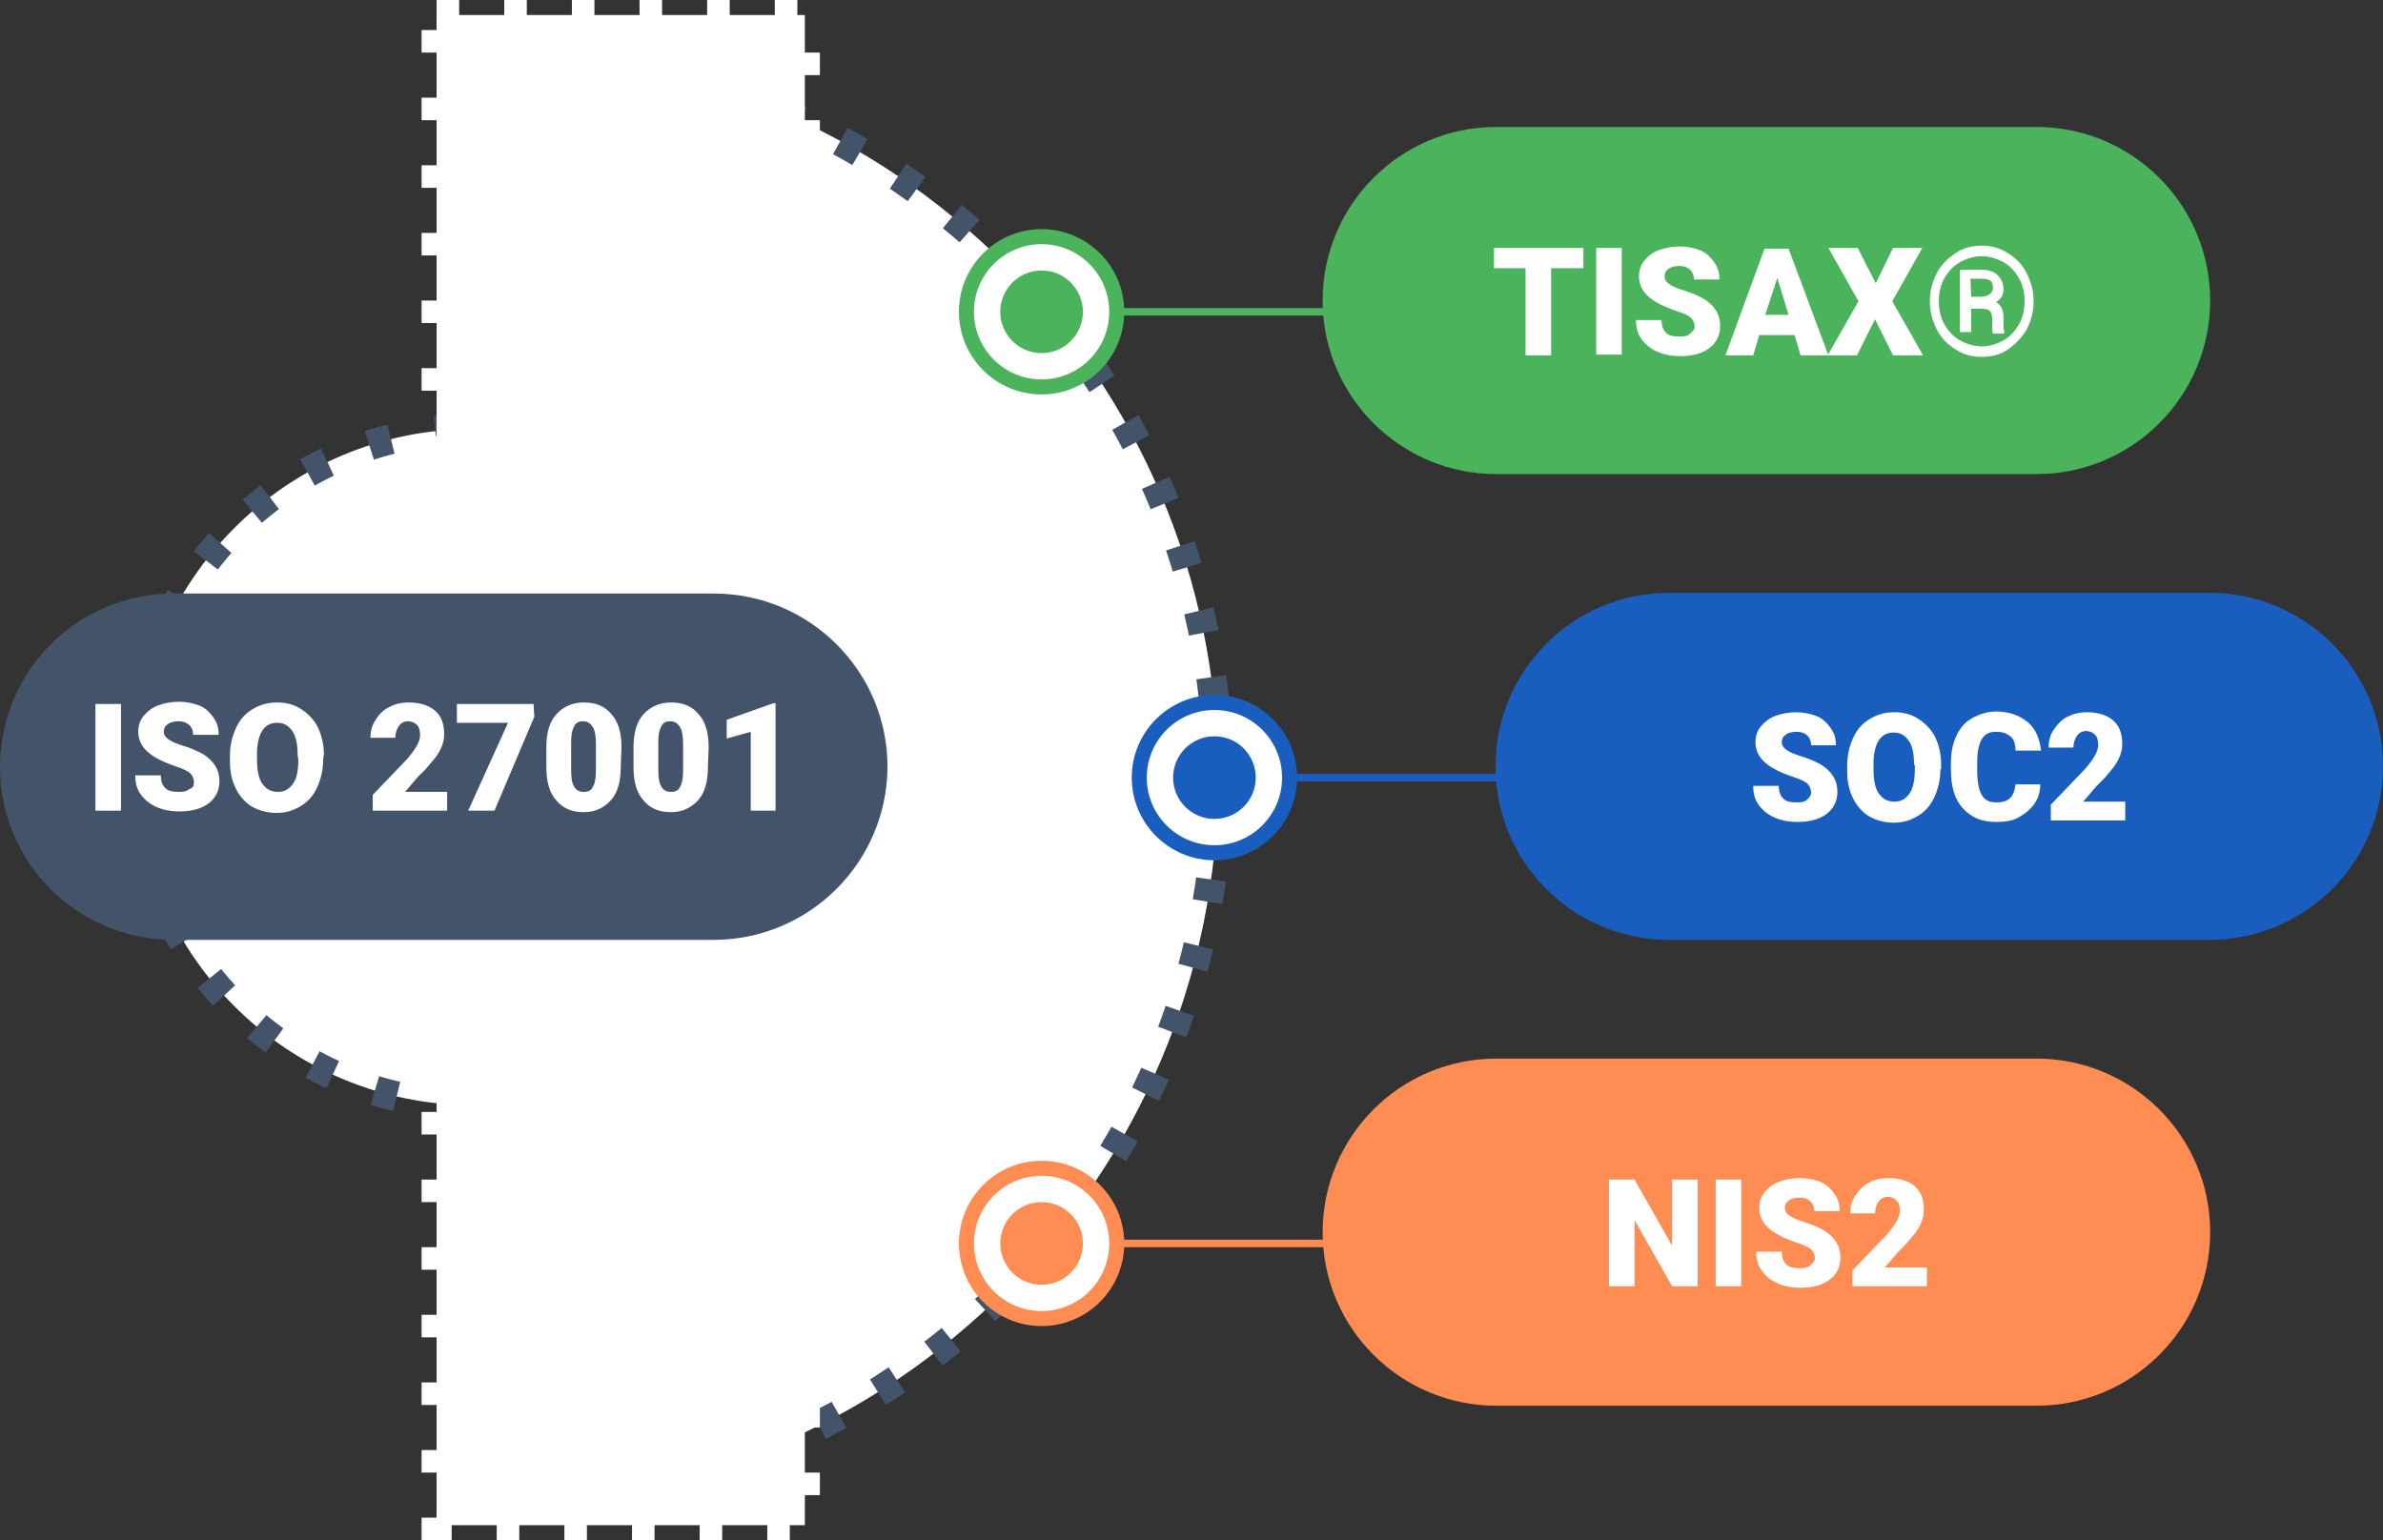
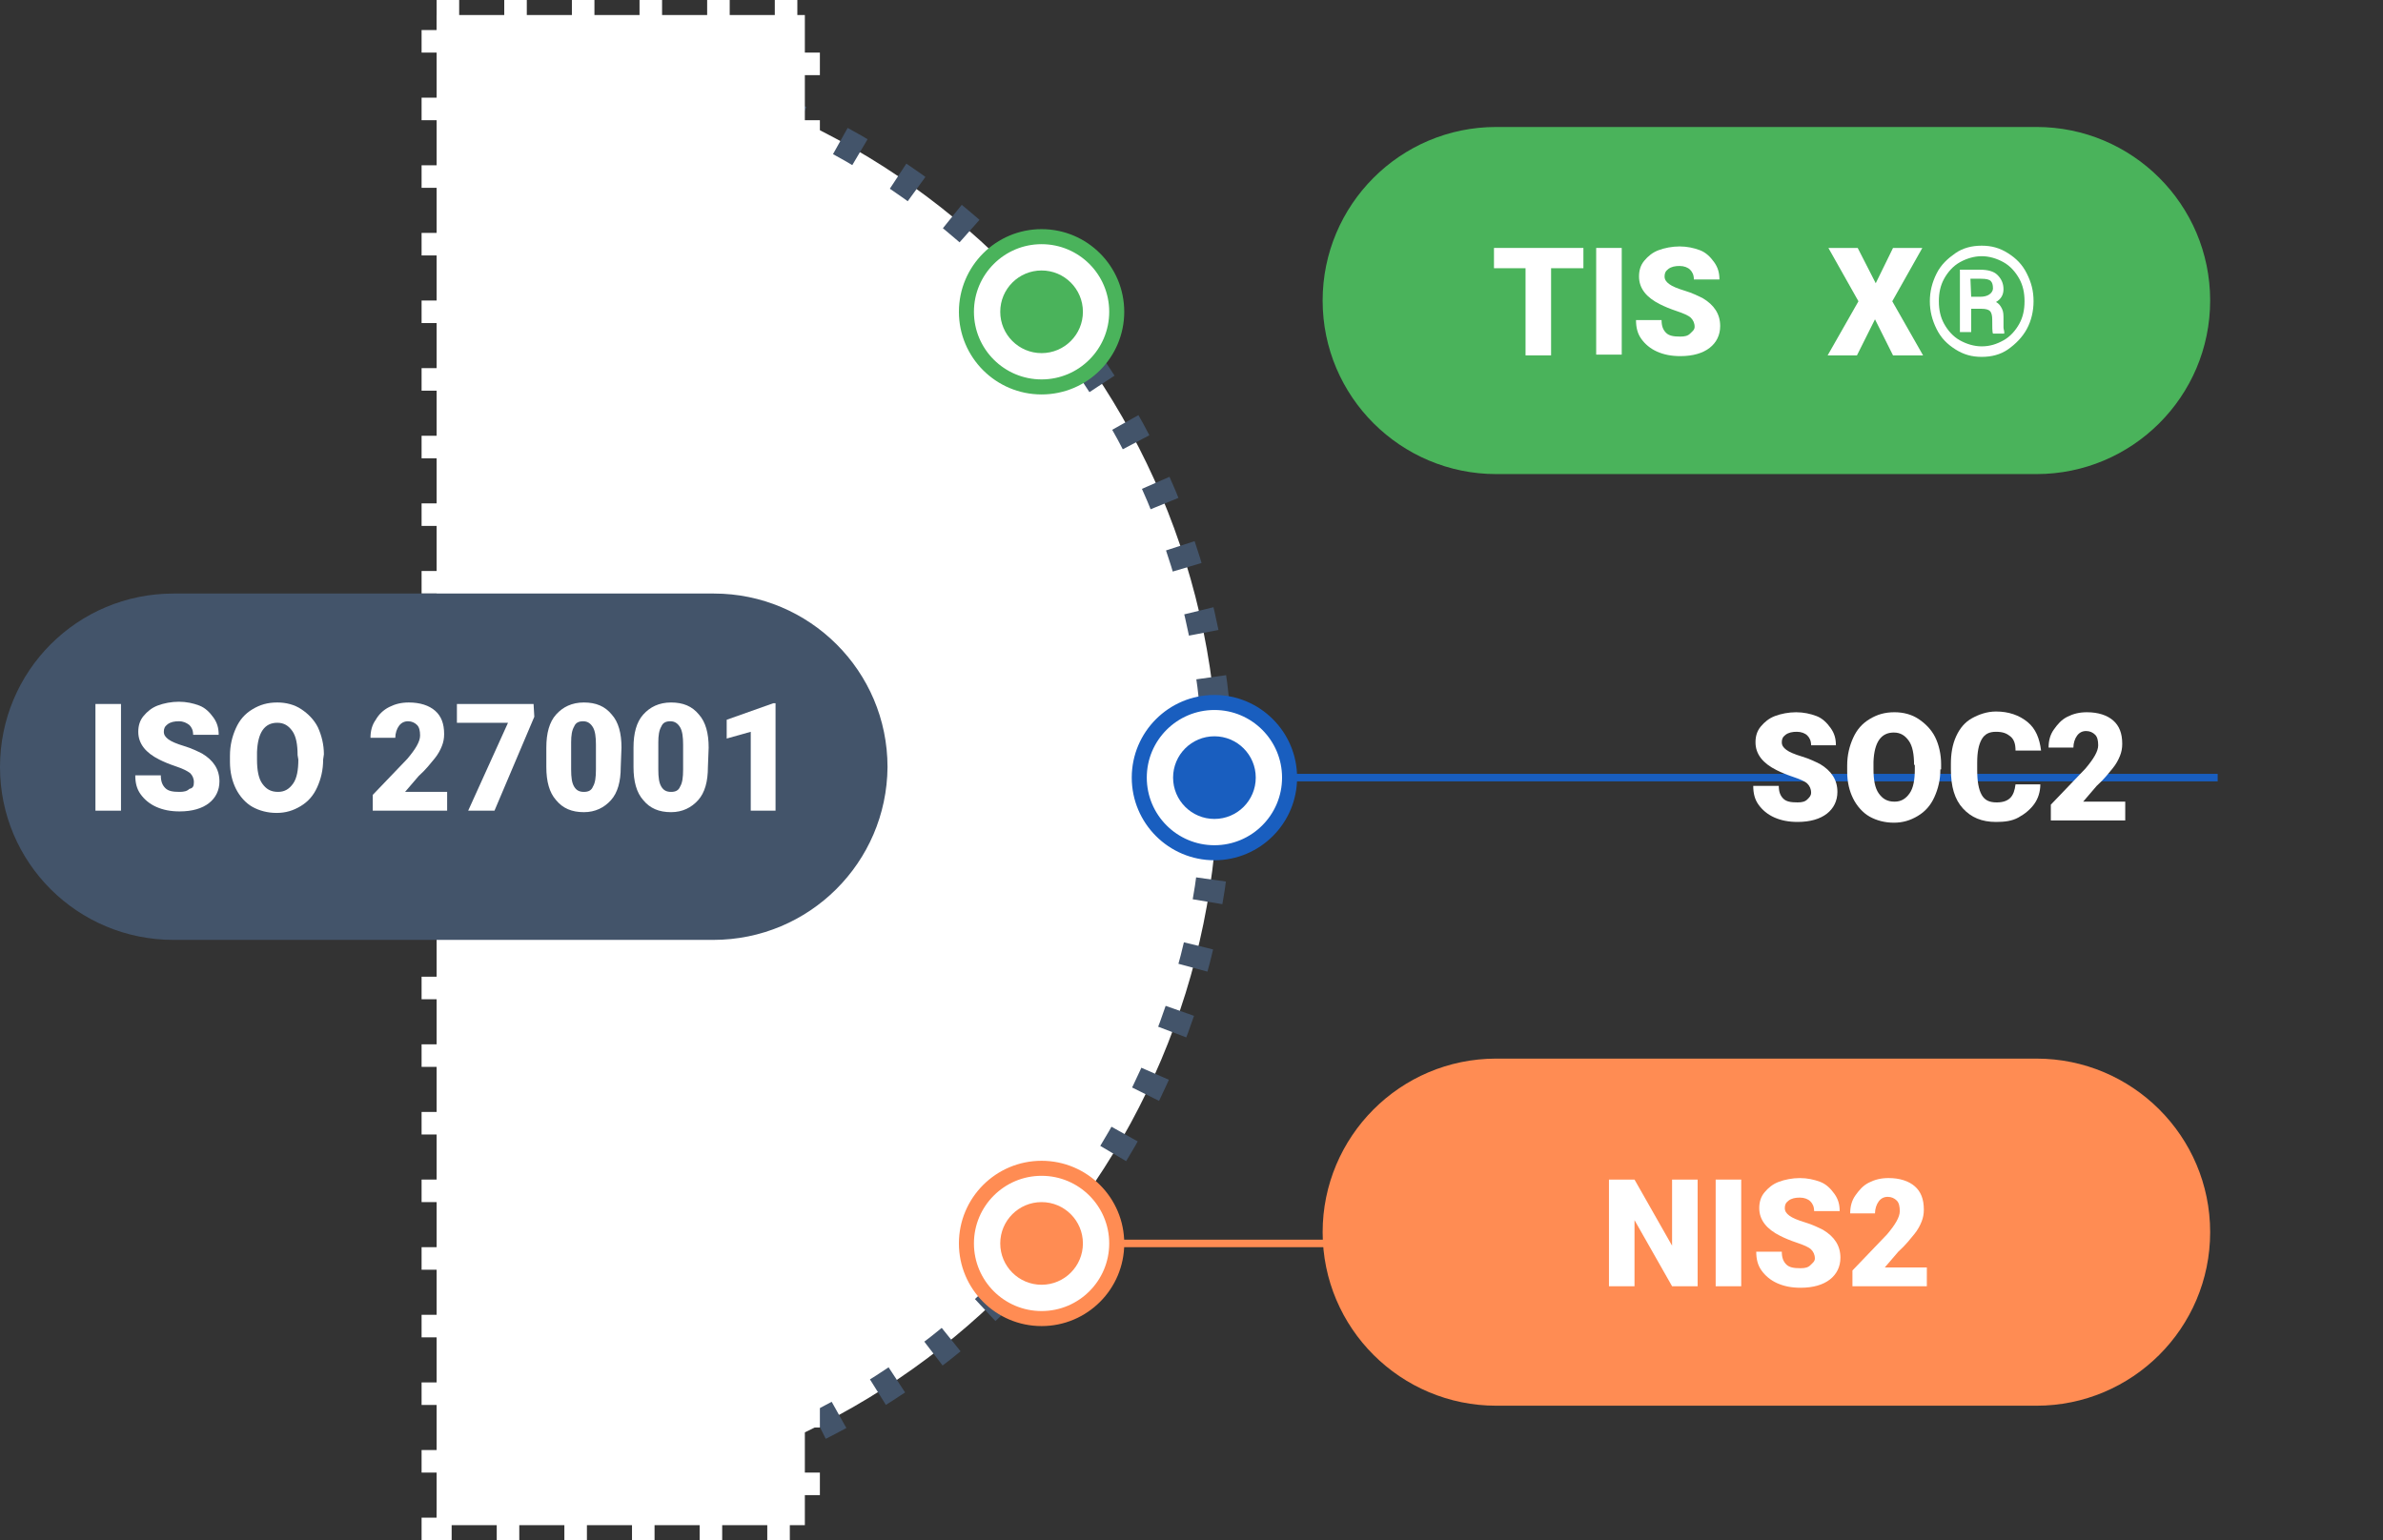
<svg xmlns="http://www.w3.org/2000/svg" version="1.1" id="Ebene_1" x="0px" y="0px" width="317.1px" height="205px" viewBox="0 0 317.1 205" style="enable-background:new 0 0 317.1 205;" xml:space="preserve">
  <rect x="0" y="0" width="317.1" height="205" fill="#333333" stroke="none" />
  <style type="text/css">
	.st0{fill:#FFFFFF;stroke:#43546A;stroke-width:4;stroke-miterlimit:10;stroke-dasharray:3,6;}
	.st1{fill:#FFFFFF;stroke:#FFFFFF;stroke-width:4;stroke-miterlimit:10;stroke-dasharray:3,6;}
	.st2{fill:none;stroke:#4AB35B;stroke-miterlimit:10;}
	.st3{fill:#FFFFFF;stroke:#4AB35B;stroke-width:2;stroke-miterlimit:10;}
	.st4{fill:#4AB35B;}
	.st5{fill:#FFFFFF;}
	.st6{fill:none;stroke:#195EBF;stroke-miterlimit:10;}
	.st7{fill:#FFFFFF;stroke:#195EBF;stroke-width:2;stroke-miterlimit:10;}
	.st8{fill:#195EBF;}
	.st9{fill:none;stroke:#FF8C53;stroke-miterlimit:10;}
	.st10{fill:#FFFFFF;stroke:#FF8C53;stroke-width:2;stroke-miterlimit:10;}
	.st11{fill:#FF8C53;}
	.st12{fill:#43546A;}
</style>
  <g id="pix">
    <path id="Halbkreis" class="st0" d="M65.6,200c53.3,0,96.5-43.2,96.5-96.5S118.9,7,65.6,7" />
-     <circle class="st0" cx="63" cy="102.1" r="45" />
    <rect x="58.1" y="2" class="st1" width="49" height="201" />
-     <line class="st2" x1="149.1" y1="41.5" x2="272.1" y2="41.5" />
    <circle class="st3" cx="138.6" cy="41.5" r="10" />
    <circle class="st4" cx="138.6" cy="41.5" r="5.5" />
    <path class="st4" d="M271,63.1h-71.9C186.4,63.1,176,52.8,176,40l0,0c0-12.7,10.3-23.1,23.1-23.1H271c12.7,0,23.1,10.3,23.1,23.1   l0,0C294.1,52.8,283.7,63.1,271,63.1z" />
    <g>
      <path class="st5" d="M210.7,35.7h-4.3v11.6H203V35.7h-4.2V33h11.9V35.7z" />
      <path class="st5" d="M215.8,47.2h-3.4V33h3.4V47.2z" />
      <path class="st5" d="M225.5,43.5c0-0.5-0.2-0.9-0.5-1.2s-1-0.6-1.9-0.9s-1.6-0.6-2.2-0.9c-1.8-0.9-2.8-2.1-2.8-3.7    c0-0.8,0.2-1.5,0.7-2.1s1.1-1.1,1.9-1.4s1.8-0.5,2.8-0.5s1.9,0.2,2.7,0.5s1.4,0.9,1.9,1.6s0.7,1.4,0.7,2.3h-3.4    c0-0.6-0.2-1-0.5-1.3s-0.8-0.5-1.4-0.5c-0.6,0-1.1,0.1-1.5,0.4s-0.5,0.6-0.5,1s0.2,0.7,0.6,1s1.1,0.6,2.1,0.9s1.8,0.7,2.4,1    c1.5,0.9,2.3,2.1,2.3,3.7c0,1.2-0.5,2.2-1.4,2.9s-2.2,1.1-3.9,1.1c-1.2,0-2.2-0.2-3.1-0.6s-1.6-1-2.1-1.7s-0.7-1.5-0.7-2.5h3.4    c0,0.8,0.2,1.3,0.6,1.7s1,0.5,1.9,0.5c0.6,0,1-0.1,1.3-0.4S225.5,43.9,225.5,43.5z" />
-       <path class="st5" d="M238.8,44.6h-4.7l-0.8,2.7h-3.7l5.2-14.2h3.2l5.3,14.2h-3.7L238.8,44.6z M234.9,41.9h3.1l-1.5-4.9L234.9,41.9    z" />
      <path class="st5" d="M249.6,37.7l2.3-4.7h3.9l-4,7.1l4.1,7.2h-4l-2.4-4.8l-2.4,4.8h-3.9l4.1-7.2l-4-7.1h3.9L249.6,37.7z" />
      <path class="st5" d="M256.8,40.1c0-1.3,0.3-2.5,0.9-3.7s1.5-2,2.5-2.7s2.2-1,3.5-1s2.4,0.3,3.5,1s1.9,1.5,2.5,2.7s0.9,2.3,0.9,3.7    c0,1.3-0.3,2.6-0.9,3.7s-1.5,2-2.5,2.7s-2.2,1-3.5,1s-2.4-0.3-3.5-1s-1.9-1.5-2.5-2.7S256.8,41.4,256.8,40.1z M258,40.1    c0,1.1,0.2,2.1,0.7,3s1.2,1.7,2.1,2.2s1.9,0.8,2.9,0.8c1.1,0,2-0.3,2.9-0.8s1.6-1.3,2.1-2.2s0.7-1.9,0.7-3s-0.2-2.1-0.7-3    s-1.2-1.7-2.1-2.2s-1.9-0.8-2.9-0.8s-2,0.3-2.9,0.8s-1.6,1.3-2.1,2.2S258,39,258,40.1z M262.3,40.9v3.3h-1.5v-8.3h2.7    c1,0,1.8,0.2,2.3,0.7s0.8,1.1,0.8,1.9c0,0.7-0.3,1.3-1,1.7c0.4,0.2,0.6,0.5,0.8,0.9s0.2,0.8,0.2,1.4s0,0.9,0,1.1s0.1,0.4,0.1,0.6    v0.2h-1.5c-0.1-0.2-0.1-0.9-0.1-1.9c0-0.5-0.1-0.9-0.3-1.1s-0.6-0.3-1.1-0.3h-1.4V40.9z M262.3,39.5h1.2c0.5,0,0.9-0.1,1.2-0.3    s0.5-0.5,0.5-0.8c0-0.5-0.1-0.8-0.3-1s-0.6-0.3-1.3-0.3h-1.4L262.3,39.5L262.3,39.5z" />
    </g>
    <line class="st6" x1="172.1" y1="103.5" x2="295.1" y2="103.5" />
    <circle class="st7" cx="161.6" cy="103.5" r="10" />
    <circle class="st8" cx="161.6" cy="103.5" r="5.5" />
-     <path class="st8" d="M294,125.1h-71.9c-12.7,0-23.1-10.3-23.1-23.1l0,0c0-12.7,10.3-23.1,23.1-23.1H294c12.7,0,23.1,10.3,23.1,23.1   l0,0C317.1,114.8,306.7,125.1,294,125.1z" />
    <g>
      <path class="st5" d="M241,105.5c0-0.5-0.2-0.9-0.5-1.2s-1-0.6-1.9-0.9s-1.6-0.6-2.2-0.9c-1.8-0.9-2.8-2.1-2.8-3.7    c0-0.8,0.2-1.5,0.7-2.1s1.1-1.1,1.9-1.4s1.8-0.5,2.8-0.5s1.9,0.2,2.7,0.5s1.4,0.9,1.9,1.6s0.7,1.4,0.7,2.3H241    c0-0.6-0.2-1-0.5-1.3s-0.8-0.5-1.4-0.5c-0.6,0-1.1,0.1-1.5,0.4s-0.5,0.6-0.5,1s0.2,0.7,0.6,1s1.1,0.6,2.1,0.9s1.8,0.7,2.4,1    c1.5,0.9,2.3,2.1,2.3,3.7c0,1.2-0.5,2.2-1.4,2.9s-2.2,1.1-3.9,1.1c-1.2,0-2.2-0.2-3.1-0.6s-1.6-1-2.1-1.7s-0.7-1.5-0.7-2.5h3.4    c0,0.8,0.2,1.3,0.6,1.7s1,0.5,1.9,0.5c0.6,0,1-0.1,1.3-0.4S241,105.9,241,105.5z" />
      <path class="st5" d="M258.2,102.4c0,1.4-0.3,2.6-0.8,3.7s-1.2,1.9-2.2,2.5s-2,0.9-3.2,0.9s-2.3-0.3-3.2-0.8s-1.7-1.4-2.2-2.4    s-0.8-2.2-0.8-3.6v-0.8c0-1.4,0.3-2.6,0.8-3.7s1.2-1.9,2.2-2.5s2-0.9,3.3-0.9c1.2,0,2.3,0.3,3.2,0.9c0.9,0.6,1.7,1.4,2.2,2.4    s0.8,2.3,0.8,3.6v0.7H258.2z M254.7,101.8c0-1.4-0.2-2.5-0.7-3.2s-1.1-1.1-2-1.1c-1.7,0-2.6,1.3-2.7,3.9v1c0,1.4,0.2,2.5,0.7,3.2    s1.1,1.1,2.1,1.1c0.9,0,1.5-0.4,2-1.1s0.7-1.8,0.7-3.2v-0.6H254.7z" />
      <path class="st5" d="M271.5,104.4c0,1-0.3,1.9-0.8,2.6s-1.2,1.3-2.1,1.8s-1.9,0.6-3,0.6c-1.9,0-3.3-0.6-4.4-1.8s-1.6-2.9-1.6-5.2    v-0.7c0-1.4,0.2-2.6,0.7-3.7s1.2-1.9,2.1-2.4s2-0.9,3.2-0.9c1.7,0,3.1,0.5,4.2,1.4s1.6,2.2,1.8,3.8h-3.4c0-0.9-0.2-1.5-0.7-1.9    s-1-0.6-1.9-0.6s-1.5,0.3-1.9,1s-0.6,1.7-0.6,3.1v1c0,1.5,0.2,2.6,0.6,3.3s1,1,2,1c0.8,0,1.4-0.2,1.8-0.6s0.6-1,0.7-1.8    C268.2,104.4,271.5,104.4,271.5,104.4z" />
      <path class="st5" d="M282.8,109.2h-9.9v-2.1l4.6-4.8c1.1-1.3,1.7-2.3,1.7-3.1c0-0.6-0.1-1.1-0.4-1.4s-0.7-0.5-1.2-0.5    s-0.9,0.2-1.2,0.6s-0.5,1-0.5,1.6h-3.3c0-0.9,0.2-1.7,0.7-2.4s1-1.3,1.8-1.7s1.6-0.6,2.6-0.6c1.5,0,2.7,0.4,3.5,1.1    s1.2,1.7,1.2,3.1c0,0.6-0.1,1.1-0.3,1.6s-0.5,1.1-1,1.7s-1.1,1.4-2.1,2.3l-1.8,2.1h5.6L282.8,109.2L282.8,109.2z" />
    </g>
    <line class="st9" x1="149.1" y1="165.5" x2="272.1" y2="165.5" />
    <circle class="st10" cx="138.6" cy="165.5" r="10" />
    <circle class="st11" cx="138.6" cy="165.5" r="5.5" />
    <path class="st11" d="M271,187.1h-71.9c-12.7,0-23.1-10.3-23.1-23.1l0,0c0-12.7,10.3-23.1,23.1-23.1H271   c12.7,0,23.1,10.3,23.1,23.1l0,0C294.1,176.8,283.7,187.1,271,187.1z" />
    <g>
      <path class="st5" d="M225.9,171.2h-3.4l-5-8.8v8.8h-3.4V157h3.4l5,8.8V157h3.4V171.2z" />
      <path class="st5" d="M231.7,171.2h-3.4V157h3.4V171.2z" />
      <path class="st5" d="M241.5,167.5c0-0.5-0.2-0.9-0.5-1.2s-1-0.6-1.9-0.9s-1.6-0.6-2.2-0.9c-1.8-0.9-2.8-2.1-2.8-3.7    c0-0.8,0.2-1.5,0.7-2.1s1.1-1.1,1.9-1.4s1.8-0.5,2.8-0.5s1.9,0.2,2.7,0.5s1.4,0.9,1.9,1.6s0.7,1.4,0.7,2.3h-3.4    c0-0.6-0.2-1-0.5-1.3s-0.8-0.5-1.4-0.5c-0.6,0-1.1,0.1-1.5,0.4s-0.5,0.6-0.5,1s0.2,0.7,0.6,1s1.1,0.6,2.1,0.9s1.8,0.7,2.4,1    c1.5,0.9,2.3,2.1,2.3,3.7c0,1.2-0.5,2.2-1.4,2.9s-2.2,1.1-3.9,1.1c-1.2,0-2.2-0.2-3.1-0.6s-1.6-1-2.1-1.7s-0.7-1.5-0.7-2.5h3.4    c0,0.8,0.2,1.3,0.6,1.7s1,0.5,1.9,0.5c0.6,0,1-0.1,1.3-0.4S241.5,167.9,241.5,167.5z" />
      <path class="st5" d="M256.4,171.2h-9.9v-2.1l4.6-4.8c1.1-1.3,1.7-2.3,1.7-3.1c0-0.6-0.1-1.1-0.4-1.4s-0.7-0.5-1.2-0.5    s-0.9,0.2-1.2,0.6s-0.5,1-0.5,1.6h-3.3c0-0.9,0.2-1.7,0.7-2.4s1-1.3,1.8-1.7s1.6-0.6,2.6-0.6c1.5,0,2.7,0.4,3.5,1.1    s1.2,1.7,1.2,3.1c0,0.6-0.1,1.1-0.3,1.6s-0.5,1.1-1,1.7s-1.1,1.4-2.1,2.3l-1.8,2.1h5.6L256.4,171.2L256.4,171.2z" />
    </g>
    <path class="st12" d="M94.9,125.1H23.1c-12.8,0-23.1-10.3-23.1-23l0,0C0,89.3,10.3,79,23.1,79H95c12.7,0,23.1,10.3,23.1,23.1l0,0   C118,114.8,107.7,125.1,94.9,125.1z" />
    <g>
      <path class="st5" d="M16.1,107.9h-3.4V93.7h3.4V107.9z" />
      <path class="st5" d="M25.8,104.1c0-0.5-0.2-0.9-0.5-1.2c-0.4-0.3-1-0.6-1.9-0.9s-1.6-0.6-2.2-0.9c-1.8-0.9-2.8-2.1-2.8-3.7    c0-0.8,0.2-1.5,0.7-2.1s1.1-1.1,1.9-1.4s1.8-0.5,2.8-0.5s1.9,0.2,2.7,0.5s1.4,0.9,1.9,1.6s0.7,1.4,0.7,2.3h-3.4    c0-0.6-0.2-1-0.5-1.3c-0.4-0.3-0.8-0.5-1.4-0.5s-1.1,0.1-1.5,0.4s-0.5,0.6-0.5,1s0.2,0.7,0.6,1s1.1,0.6,2.1,0.9s1.8,0.7,2.4,1    c1.5,0.9,2.3,2.1,2.3,3.7c0,1.2-0.5,2.2-1.4,2.9s-2.2,1.1-3.9,1.1c-1.2,0-2.2-0.2-3.1-0.6s-1.6-1-2.1-1.7s-0.7-1.5-0.7-2.5h3.4    c0,0.8,0.2,1.3,0.6,1.7c0.4,0.4,1,0.5,1.9,0.5c0.6,0,1-0.1,1.3-0.4C25.7,104.9,25.8,104.6,25.8,104.1z" />
      <path class="st5" d="M43,101.1c0,1.4-0.3,2.6-0.8,3.7s-1.2,1.9-2.2,2.5s-2,0.9-3.2,0.9s-2.3-0.3-3.2-0.8s-1.7-1.4-2.2-2.4    s-0.8-2.2-0.8-3.6v-0.8c0-1.4,0.3-2.6,0.8-3.7s1.2-1.9,2.2-2.5s2-0.9,3.3-0.9c1.2,0,2.3,0.3,3.2,0.9s1.7,1.4,2.2,2.4    c0.5,1.1,0.8,2.3,0.8,3.6L43,101.1L43,101.1z M39.6,100.5c0-1.4-0.2-2.5-0.7-3.2s-1.1-1.1-2-1.1c-1.7,0-2.6,1.3-2.7,3.9v1    c0,1.4,0.2,2.5,0.7,3.2s1.1,1.1,2.1,1.1c0.9,0,1.5-0.4,2-1.1s0.7-1.8,0.7-3.2L39.6,100.5L39.6,100.5z" />
      <path class="st5" d="M59.5,107.9h-9.9v-2.1l4.6-4.8c1.1-1.3,1.7-2.3,1.7-3.1c0-0.6-0.1-1.1-0.4-1.4c-0.3-0.3-0.7-0.5-1.2-0.5    s-0.9,0.2-1.2,0.6s-0.5,1-0.5,1.6h-3.3c0-0.9,0.2-1.7,0.7-2.4c0.4-0.7,1-1.3,1.8-1.7c0.8-0.4,1.6-0.6,2.6-0.6    c1.5,0,2.7,0.4,3.5,1.1s1.2,1.7,1.2,3.1c0,0.6-0.1,1.1-0.3,1.6s-0.5,1.1-1,1.7s-1.1,1.4-2.1,2.3l-1.8,2.1h5.6    C59.5,105.4,59.5,107.9,59.5,107.9z" />
      <path class="st5" d="M71.1,95.4l-5.3,12.5h-3.5l5.3-11.7h-6.8v-2.5H71L71.1,95.4L71.1,95.4z" />
      <path class="st5" d="M82.6,102.1c0,1.9-0.4,3.4-1.3,4.4s-2.1,1.6-3.6,1.6c-1.6,0-2.8-0.5-3.7-1.6c-0.9-1-1.3-2.5-1.3-4.4v-2.6    c0-1.9,0.4-3.4,1.3-4.4s2.1-1.6,3.7-1.6s2.8,0.5,3.7,1.6c0.9,1,1.3,2.5,1.3,4.4L82.6,102.1L82.6,102.1z M79.3,99.1    c0-1-0.1-1.8-0.4-2.3S78.2,96,77.6,96c-0.6,0-1,0.2-1.2,0.7c-0.3,0.5-0.4,1.2-0.4,2.1v3.6c0,1.1,0.1,1.8,0.4,2.3s0.7,0.7,1.3,0.7    c0.6,0,1-0.2,1.2-0.7c0.3-0.5,0.4-1.2,0.4-2.3V99.1z" />
      <path class="st5" d="M94.2,102.1c0,1.9-0.4,3.4-1.3,4.4s-2.1,1.6-3.6,1.6c-1.6,0-2.8-0.5-3.7-1.6c-0.9-1-1.3-2.5-1.3-4.4v-2.6    c0-1.9,0.4-3.4,1.3-4.4s2.1-1.6,3.7-1.6s2.8,0.5,3.7,1.6c0.9,1,1.3,2.5,1.3,4.4L94.2,102.1L94.2,102.1z M90.9,99.1    c0-1-0.1-1.8-0.4-2.3S89.8,96,89.2,96c-0.6,0-1,0.2-1.2,0.7c-0.3,0.5-0.4,1.2-0.4,2.1v3.6c0,1.1,0.1,1.8,0.4,2.3s0.7,0.7,1.3,0.7    c0.6,0,1-0.2,1.2-0.7c0.3-0.5,0.4-1.2,0.4-2.3V99.1z" />
      <path class="st5" d="M103.2,107.9h-3.3V97.4l-3.2,0.9v-2.5l6.2-2.2h0.3V107.9z" />
    </g>
  </g>
</svg>